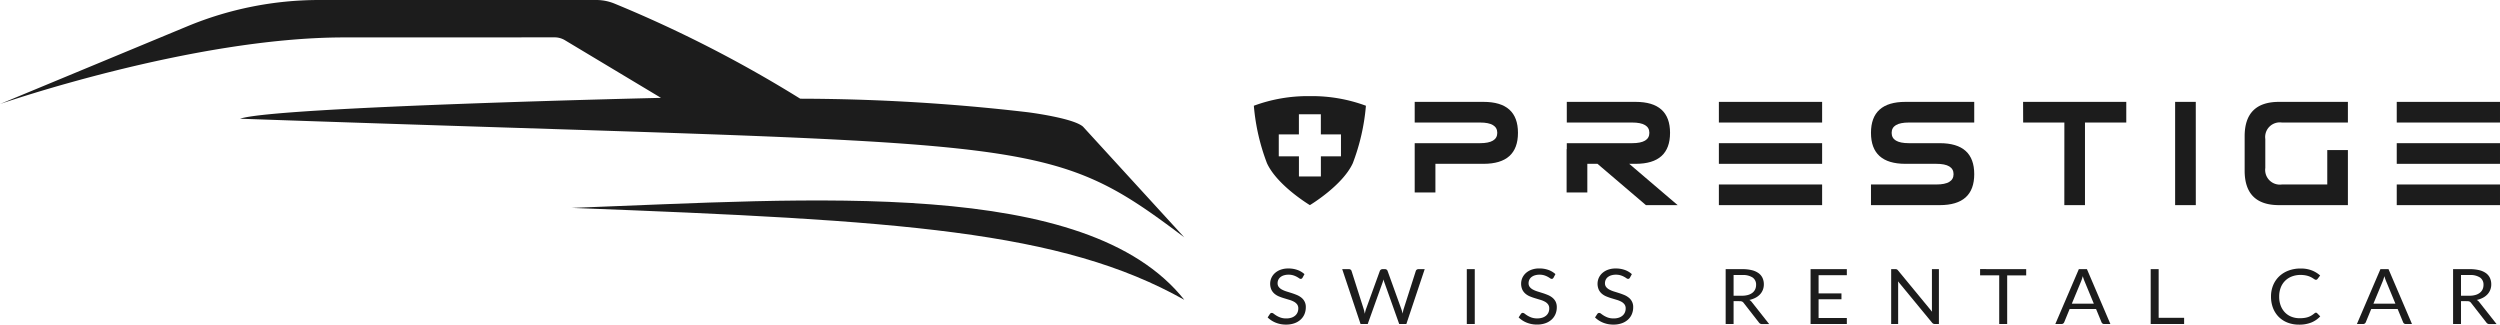
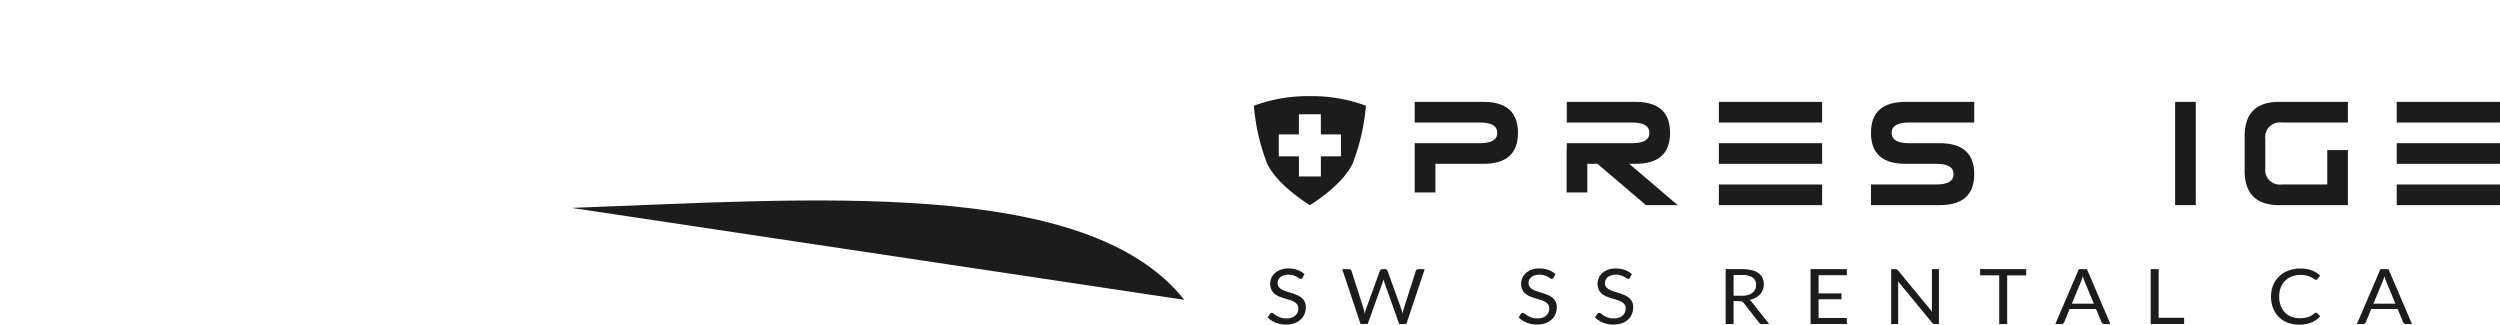
<svg xmlns="http://www.w3.org/2000/svg" width="320" height="41.552" viewBox="0 0 320 41.552">
  <g id="Grupo_30" data-name="Grupo 30" transform="translate(-127.99 -166.744)">
-     <path id="Caminho_1" data-name="Caminho 1" d="M279.584,197.131l-12.967-14.174c-1.092-.966-5.571-1.647-7.016-1.84a254.568,254.568,0,0,0-29.182-1.74,161.409,161.409,0,0,0-23.78-12.175,6.161,6.161,0,0,0-2.337-.458H168.863a44.069,44.069,0,0,0-16.887,3.364L127.99,180.06s24.562-8.529,44.058-8.526c9.893,0,23.679-.007,26.933-.009a2.555,2.555,0,0,1,1.317.365l12.3,7.38s-49.44,1.132-53.879,2.669C260.805,185.523,261.488,183.474,279.584,197.131Z" transform="translate(0 0)" fill="#1c1c1c" />
-     <path id="Caminho_2" data-name="Caminho 2" d="M525.617,291.38c-12.518-15.771-47.759-12.89-78.408-11.768C489.188,281.213,509.826,282.5,525.617,291.38Z" transform="translate(-246.034 -86.257)" fill="#1c1c1c" />
+     <path id="Caminho_2" data-name="Caminho 2" d="M525.617,291.38c-12.518-15.771-47.759-12.89-78.408-11.768Z" transform="translate(-246.034 -86.257)" fill="#1c1c1c" />
    <path id="Caminho_3" data-name="Caminho 3" d="M835.282,220.406H835.1a19.917,19.917,0,0,0-7.081,1.232,26.867,26.867,0,0,0,1.68,7.356c1.314,2.864,5.493,5.365,5.493,5.365s4.179-2.5,5.493-5.365a26.869,26.869,0,0,0,1.68-7.356A19.919,19.919,0,0,0,835.282,220.406Zm3.889,7.71H836.6v2.576h-2.81v-2.576H831.21v-2.81h2.576V222.73h2.81v2.576h2.576Z" transform="translate(-539.537 -41.359)" fill="#1c1c1c" />
    <g id="Grupo_1" data-name="Grupo 1" transform="translate(290.247 201.115)">
      <path id="Caminho_4" data-name="Caminho 4" d="M840.191,317.838a.378.378,0,0,1-.1.111.232.232,0,0,1-.137.037.378.378,0,0,1-.208-.084,3.093,3.093,0,0,0-.3-.184,2.42,2.42,0,0,0-.437-.184,1.989,1.989,0,0,0-.617-.084,1.957,1.957,0,0,0-.6.086,1.318,1.318,0,0,0-.439.232.957.957,0,0,0-.265.345,1.036,1.036,0,0,0-.089.429.758.758,0,0,0,.154.488,1.3,1.3,0,0,0,.41.33,3.28,3.28,0,0,0,.578.238c.216.067.437.136.663.208s.446.153.662.243a2.348,2.348,0,0,1,.578.341,1.492,1.492,0,0,1,.565,1.24,2.231,2.231,0,0,1-.169.865,1.979,1.979,0,0,1-.491.7,2.309,2.309,0,0,1-.794.471,3.115,3.115,0,0,1-1.07.171,3.465,3.465,0,0,1-1.332-.247,3.143,3.143,0,0,1-1.028-.669l.295-.451a.376.376,0,0,1,.1-.091.254.254,0,0,1,.134-.037.436.436,0,0,1,.252.111,4.046,4.046,0,0,0,.355.243,2.853,2.853,0,0,0,.515.243,2.18,2.18,0,0,0,.739.11,2.056,2.056,0,0,0,.647-.094,1.39,1.39,0,0,0,.481-.262,1.144,1.144,0,0,0,.3-.4,1.265,1.265,0,0,0,.105-.524.834.834,0,0,0-.155-.522,1.241,1.241,0,0,0-.408-.341,2.926,2.926,0,0,0-.576-.234l-.662-.2q-.339-.1-.662-.234a2.15,2.15,0,0,1-.576-.343,1.587,1.587,0,0,1-.407-.527,1.891,1.891,0,0,1,0-1.5,1.852,1.852,0,0,1,.449-.619,2.217,2.217,0,0,1,.728-.432,2.841,2.841,0,0,1,1-.162,3.415,3.415,0,0,1,1.151.186,2.686,2.686,0,0,1,.909.539Z" transform="translate(-835.723 -316.661)" fill="#1c1c1c" />
      <path id="Caminho_5" data-name="Caminho 5" d="M877.359,317.006h.846a.385.385,0,0,1,.226.063.313.313,0,0,1,.121.163l1.556,4.882c.028.088.053.184.076.285s.045.207.066.318q.036-.167.073-.321a2.439,2.439,0,0,1,.084-.282l1.771-4.882a.374.374,0,0,1,.347-.226h.294a.374.374,0,0,1,.224.063.351.351,0,0,1,.123.163l1.761,4.882a4.541,4.541,0,0,1,.169.583c.021-.108.04-.21.057-.309a1.918,1.918,0,0,1,.069-.274l1.561-4.882a.3.3,0,0,1,.119-.157.357.357,0,0,1,.223-.069h.794l-2.349,7.025h-.915l-1.908-5.359a2.75,2.75,0,0,1-.105-.352c-.017.065-.034.128-.05.188s-.032.115-.05.164l-1.918,5.359h-.915Z" transform="translate(-867.814 -316.927)" fill="#1c1c1c" />
-       <path id="Caminho_6" data-name="Caminho 6" d="M947.939,324.031h-1.02v-7.025h1.02Z" transform="translate(-921.426 -316.927)" fill="#1c1c1c" />
      <path id="Caminho_7" data-name="Caminho 7" d="M980.318,317.838a.38.38,0,0,1-.1.111.232.232,0,0,1-.137.037.377.377,0,0,1-.208-.084,3.106,3.106,0,0,0-.3-.184,2.408,2.408,0,0,0-.437-.184,1.988,1.988,0,0,0-.617-.084,1.957,1.957,0,0,0-.6.086,1.319,1.319,0,0,0-.439.232.96.96,0,0,0-.266.345,1.036,1.036,0,0,0-.089.429.758.758,0,0,0,.155.488,1.3,1.3,0,0,0,.41.33,3.275,3.275,0,0,0,.578.238c.216.067.436.136.663.208s.447.153.662.243a2.353,2.353,0,0,1,.578.341,1.573,1.573,0,0,1,.41.5,1.589,1.589,0,0,1,.155.736,2.232,2.232,0,0,1-.168.865,1.981,1.981,0,0,1-.491.7,2.31,2.31,0,0,1-.794.471,3.118,3.118,0,0,1-1.07.171,3.463,3.463,0,0,1-1.332-.247,3.136,3.136,0,0,1-1.028-.669l.295-.451a.374.374,0,0,1,.1-.091.254.254,0,0,1,.134-.037.436.436,0,0,1,.252.111,4.068,4.068,0,0,0,.354.243,2.841,2.841,0,0,0,.515.243,2.177,2.177,0,0,0,.739.11,2.056,2.056,0,0,0,.646-.094,1.392,1.392,0,0,0,.481-.262,1.147,1.147,0,0,0,.3-.4,1.269,1.269,0,0,0,.1-.524.833.833,0,0,0-.155-.522,1.243,1.243,0,0,0-.407-.341,2.936,2.936,0,0,0-.575-.234l-.662-.2q-.339-.1-.662-.234a2.146,2.146,0,0,1-.575-.343,1.586,1.586,0,0,1-.408-.527,1.892,1.892,0,0,1,0-1.5,1.857,1.857,0,0,1,.449-.619,2.222,2.222,0,0,1,.728-.432,2.839,2.839,0,0,1,1-.162,3.416,3.416,0,0,1,1.151.186,2.688,2.688,0,0,1,.909.539Z" transform="translate(-943.724 -316.661)" fill="#1c1c1c" />
      <path id="Caminho_8" data-name="Caminho 8" d="M1022.963,317.838a.386.386,0,0,1-.1.111.232.232,0,0,1-.137.037.378.378,0,0,1-.207-.084,3.061,3.061,0,0,0-.3-.184,2.412,2.412,0,0,0-.437-.184,1.988,1.988,0,0,0-.617-.084,1.957,1.957,0,0,0-.6.086,1.318,1.318,0,0,0-.439.232.962.962,0,0,0-.266.345,1.042,1.042,0,0,0-.089.429.758.758,0,0,0,.155.488,1.3,1.3,0,0,0,.411.33,3.272,3.272,0,0,0,.578.238c.216.067.437.136.663.208s.446.153.662.243a2.348,2.348,0,0,1,.578.341,1.493,1.493,0,0,1,.565,1.24,2.23,2.23,0,0,1-.169.865,1.978,1.978,0,0,1-.491.7,2.306,2.306,0,0,1-.794.471,3.117,3.117,0,0,1-1.07.171,3.464,3.464,0,0,1-1.332-.247,3.14,3.14,0,0,1-1.028-.669l.295-.451a.377.377,0,0,1,.1-.091.255.255,0,0,1,.134-.037.435.435,0,0,1,.252.111,4.021,4.021,0,0,0,.355.243,2.833,2.833,0,0,0,.515.243,2.179,2.179,0,0,0,.739.11,2.053,2.053,0,0,0,.646-.094,1.39,1.39,0,0,0,.481-.262,1.144,1.144,0,0,0,.3-.4,1.267,1.267,0,0,0,.105-.524.834.834,0,0,0-.155-.522,1.242,1.242,0,0,0-.408-.341,2.923,2.923,0,0,0-.575-.234l-.662-.2q-.339-.1-.662-.234a2.147,2.147,0,0,1-.576-.343,1.587,1.587,0,0,1-.407-.527,1.889,1.889,0,0,1,0-1.5,1.85,1.85,0,0,1,.449-.619,2.219,2.219,0,0,1,.728-.432,2.84,2.84,0,0,1,1-.162,3.416,3.416,0,0,1,1.151.186,2.686,2.686,0,0,1,.909.539Z" transform="translate(-976.592 -316.661)" fill="#1c1c1c" />
      <path id="Caminho_9" data-name="Caminho 9" d="M1092.462,321.1v2.932h-1.014v-7.025h2.129a4.928,4.928,0,0,1,1.235.135,2.429,2.429,0,0,1,.86.389,1.577,1.577,0,0,1,.5.615,1.94,1.94,0,0,1,.163.807,1.891,1.891,0,0,1-.126.7,1.81,1.81,0,0,1-.365.581,2.145,2.145,0,0,1-.584.438,3.04,3.04,0,0,1-.78.276,1.041,1.041,0,0,1,.336.3l2.2,2.789h-.9a.456.456,0,0,1-.41-.2l-1.955-2.51a.559.559,0,0,0-.195-.169.737.737,0,0,0-.315-.052Zm0-.691h1.067a2.76,2.76,0,0,0,.786-.1,1.636,1.636,0,0,0,.568-.284,1.194,1.194,0,0,0,.344-.438,1.35,1.35,0,0,0,.116-.564,1.089,1.089,0,0,0-.444-.946,2.26,2.26,0,0,0-1.322-.319h-1.115Z" transform="translate(-1032.82 -316.927)" fill="#1c1c1c" />
      <path id="Caminho_10" data-name="Caminho 10" d="M1143.5,317.006v.774h-3.616v2.333h2.928v.745h-2.928v2.4h3.616v.774h-4.642v-7.025Z" transform="translate(-1069.362 -316.927)" fill="#1c1c1c" />
      <path id="Caminho_11" data-name="Caminho 11" d="M1184.573,317.037a.54.54,0,0,1,.15.13l4.362,5.295c-.01-.085-.017-.167-.021-.248s0-.158,0-.234v-4.975h.893v7.025h-.515a.457.457,0,0,1-.2-.04.48.48,0,0,1-.161-.132l-4.357-5.289c.007.081.013.162.016.24s0,.151,0,.216v5.005h-.893v-7.025h.525A.5.5,0,0,1,1184.573,317.037Z" transform="translate(-1104.034 -316.927)" fill="#1c1c1c" />
      <path id="Caminho_12" data-name="Caminho 12" d="M1239.4,317.006v.8h-2.433v6.226h-1.02V317.8H1233.5v-.8Z" transform="translate(-1142.305 -316.927)" fill="#1c1c1c" />
      <path id="Caminho_13" data-name="Caminho 13" d="M1282.514,324.031h-.788a.351.351,0,0,1-.221-.064.406.406,0,0,1-.127-.162l-.7-1.7h-3.379l-.7,1.7a.386.386,0,0,1-.127.157.355.355,0,0,1-.221.069h-.788l3.012-7.025h1.035Zm-4.936-2.608h2.813l-1.184-2.859a4.989,4.989,0,0,1-.225-.662c-.038.135-.077.258-.113.371s-.073.212-.108.3Z" transform="translate(-1174.64 -316.927)" fill="#1c1c1c" />
      <path id="Caminho_14" data-name="Caminho 14" d="M1329.761,323.232h3.259v.8h-4.279v-7.025h1.02Z" transform="translate(-1215.71 -316.927)" fill="#1c1c1c" />
      <path id="Caminho_15" data-name="Caminho 15" d="M1401.663,322.314a.217.217,0,0,1,.153.064l.4.407a3.226,3.226,0,0,1-1.123.779,4.067,4.067,0,0,1-1.589.279,4,4,0,0,1-1.478-.262,3.25,3.25,0,0,1-1.13-.736,3.29,3.29,0,0,1-.726-1.135,4,4,0,0,1-.256-1.456,3.749,3.749,0,0,1,.275-1.456,3.318,3.318,0,0,1,.776-1.138,3.494,3.494,0,0,1,1.2-.737,4.312,4.312,0,0,1,1.537-.263,3.852,3.852,0,0,1,1.432.241,3.613,3.613,0,0,1,1.07.652l-.331.436a.343.343,0,0,1-.084.08.237.237,0,0,1-.137.033.286.286,0,0,1-.144-.047l-.182-.115c-.07-.047-.152-.1-.246-.148a2.233,2.233,0,0,0-.337-.147,2.762,2.762,0,0,0-.453-.115,3.312,3.312,0,0,0-.593-.048,3.049,3.049,0,0,0-1.107.194,2.424,2.424,0,0,0-1.43,1.424,3.12,3.12,0,0,0-.2,1.152,3.185,3.185,0,0,0,.2,1.172,2.544,2.544,0,0,0,.552.87,2.329,2.329,0,0,0,.828.542,2.807,2.807,0,0,0,1.03.186,4.494,4.494,0,0,0,.6-.036,2.6,2.6,0,0,0,.5-.115,2.143,2.143,0,0,0,.425-.2,3.384,3.384,0,0,0,.4-.287A.276.276,0,0,1,1401.663,322.314Z" transform="translate(-1267.482 -316.661)" fill="#1c1c1c" />
      <path id="Caminho_16" data-name="Caminho 16" d="M1450.889,324.031h-.788a.351.351,0,0,1-.221-.064.406.406,0,0,1-.127-.162l-.7-1.7h-3.379l-.7,1.7a.386.386,0,0,1-.127.157.354.354,0,0,1-.221.069h-.788l3.012-7.025h1.035Zm-4.936-2.608h2.813l-1.183-2.859a4.968,4.968,0,0,1-.226-.662c-.038.135-.077.258-.113.371s-.073.212-.108.3Z" transform="translate(-1304.412 -316.927)" fill="#1c1c1c" />
-       <path id="Caminho_17" data-name="Caminho 17" d="M1498.582,321.1v2.932h-1.015v-7.025h2.129a4.933,4.933,0,0,1,1.236.135,2.436,2.436,0,0,1,.859.389,1.584,1.584,0,0,1,.5.615,1.946,1.946,0,0,1,.163.807,1.881,1.881,0,0,1-.126.7,1.815,1.815,0,0,1-.365.581,2.138,2.138,0,0,1-.583.438,3.041,3.041,0,0,1-.78.276,1.038,1.038,0,0,1,.336.3l2.2,2.789h-.9a.454.454,0,0,1-.409-.2l-1.955-2.51a.555.555,0,0,0-.194-.169.743.743,0,0,0-.316-.052Zm0-.691h1.066a2.754,2.754,0,0,0,.786-.1,1.63,1.63,0,0,0,.568-.284,1.2,1.2,0,0,0,.344-.438,1.361,1.361,0,0,0,.115-.564,1.089,1.089,0,0,0-.444-.946,2.263,2.263,0,0,0-1.322-.319h-1.114Z" transform="translate(-1345.83 -316.927)" fill="#1c1c1c" />
    </g>
    <g id="Grupo_2" data-name="Grupo 2" transform="translate(309.069 179.784)">
      <path id="Caminho_18" data-name="Caminho 18" d="M926.634,223.621h-8.811v2.644h8.37q2.2,0,2.2,1.321t-2.2,1.322h-8.37v.762h0v5.546h2.652V231.55h6.161q4.405,0,4.406-3.964T926.634,223.621Z" transform="translate(-917.821 -223.621)" fill="#1c1c1c" />
      <path id="Caminho_19" data-name="Caminho 19" d="M1010.659,231.55h.819q4.406,0,4.406-3.964t-4.406-3.965h-8.811v2.644h8.37q2.2,0,2.2,1.321t-2.2,1.322h-8.37v.762h-.023v5.546h2.652V231.55h1.3l6.2,5.287h4.061Z" transform="translate(-983.197 -223.621)" fill="#1c1c1c" />
      <path id="Caminho_20" data-name="Caminho 20" d="M1087.66,223.621h13.216v2.644H1087.66Zm0,5.287h13.216v2.643H1087.66Zm0,7.93v-2.643h13.216v2.643Z" transform="translate(-1048.723 -223.621)" fill="#1c1c1c" />
      <path id="Caminho_21" data-name="Caminho 21" d="M1176.98,231.55q-4.405,0-4.406-3.964t4.406-3.965h8.811v2.644h-8.371q-2.2,0-2.2,1.321t2.2,1.322h3.965q4.406,0,4.406,3.964t-4.406,3.965h-8.811v-2.643h8.37q2.2,0,2.2-1.322t-2.2-1.321Z" transform="translate(-1114.168 -223.621)" fill="#1c1c1c" />
-       <path id="Caminho_22" data-name="Caminho 22" d="M1262.775,226.265H1257.5l-.009-2.644H1270.7v2.644h-5.287v10.572h-2.643Z" transform="translate(-1179.615 -223.621)" fill="#1c1c1c" />
      <path id="Caminho_23" data-name="Caminho 23" d="M1345.048,236.837H1342.4V223.621h2.644Z" transform="translate(-1245.063 -223.621)" fill="#1c1c1c" />
      <path id="Caminho_24" data-name="Caminho 24" d="M1394.418,229.788v7.049h-8.811q-4.4,0-4.405-4.405v-4.405q0-4.406,4.405-4.406h8.811v2.644h-8.449a1.873,1.873,0,0,0-2.123,2.114v3.692a1.88,1.88,0,0,0,2.131,2.123h5.8v-4.406Z" transform="translate(-1274.966 -223.621)" fill="#1c1c1c" />
      <path id="Caminho_25" data-name="Caminho 25" d="M1466.118,223.621h13.216v2.644h-13.216Zm0,5.287h13.216v2.643h-13.216Zm0,7.93v-2.643h13.216v2.643Z" transform="translate(-1340.414 -223.621)" fill="#1c1c1c" />
    </g>
  </g>
</svg>